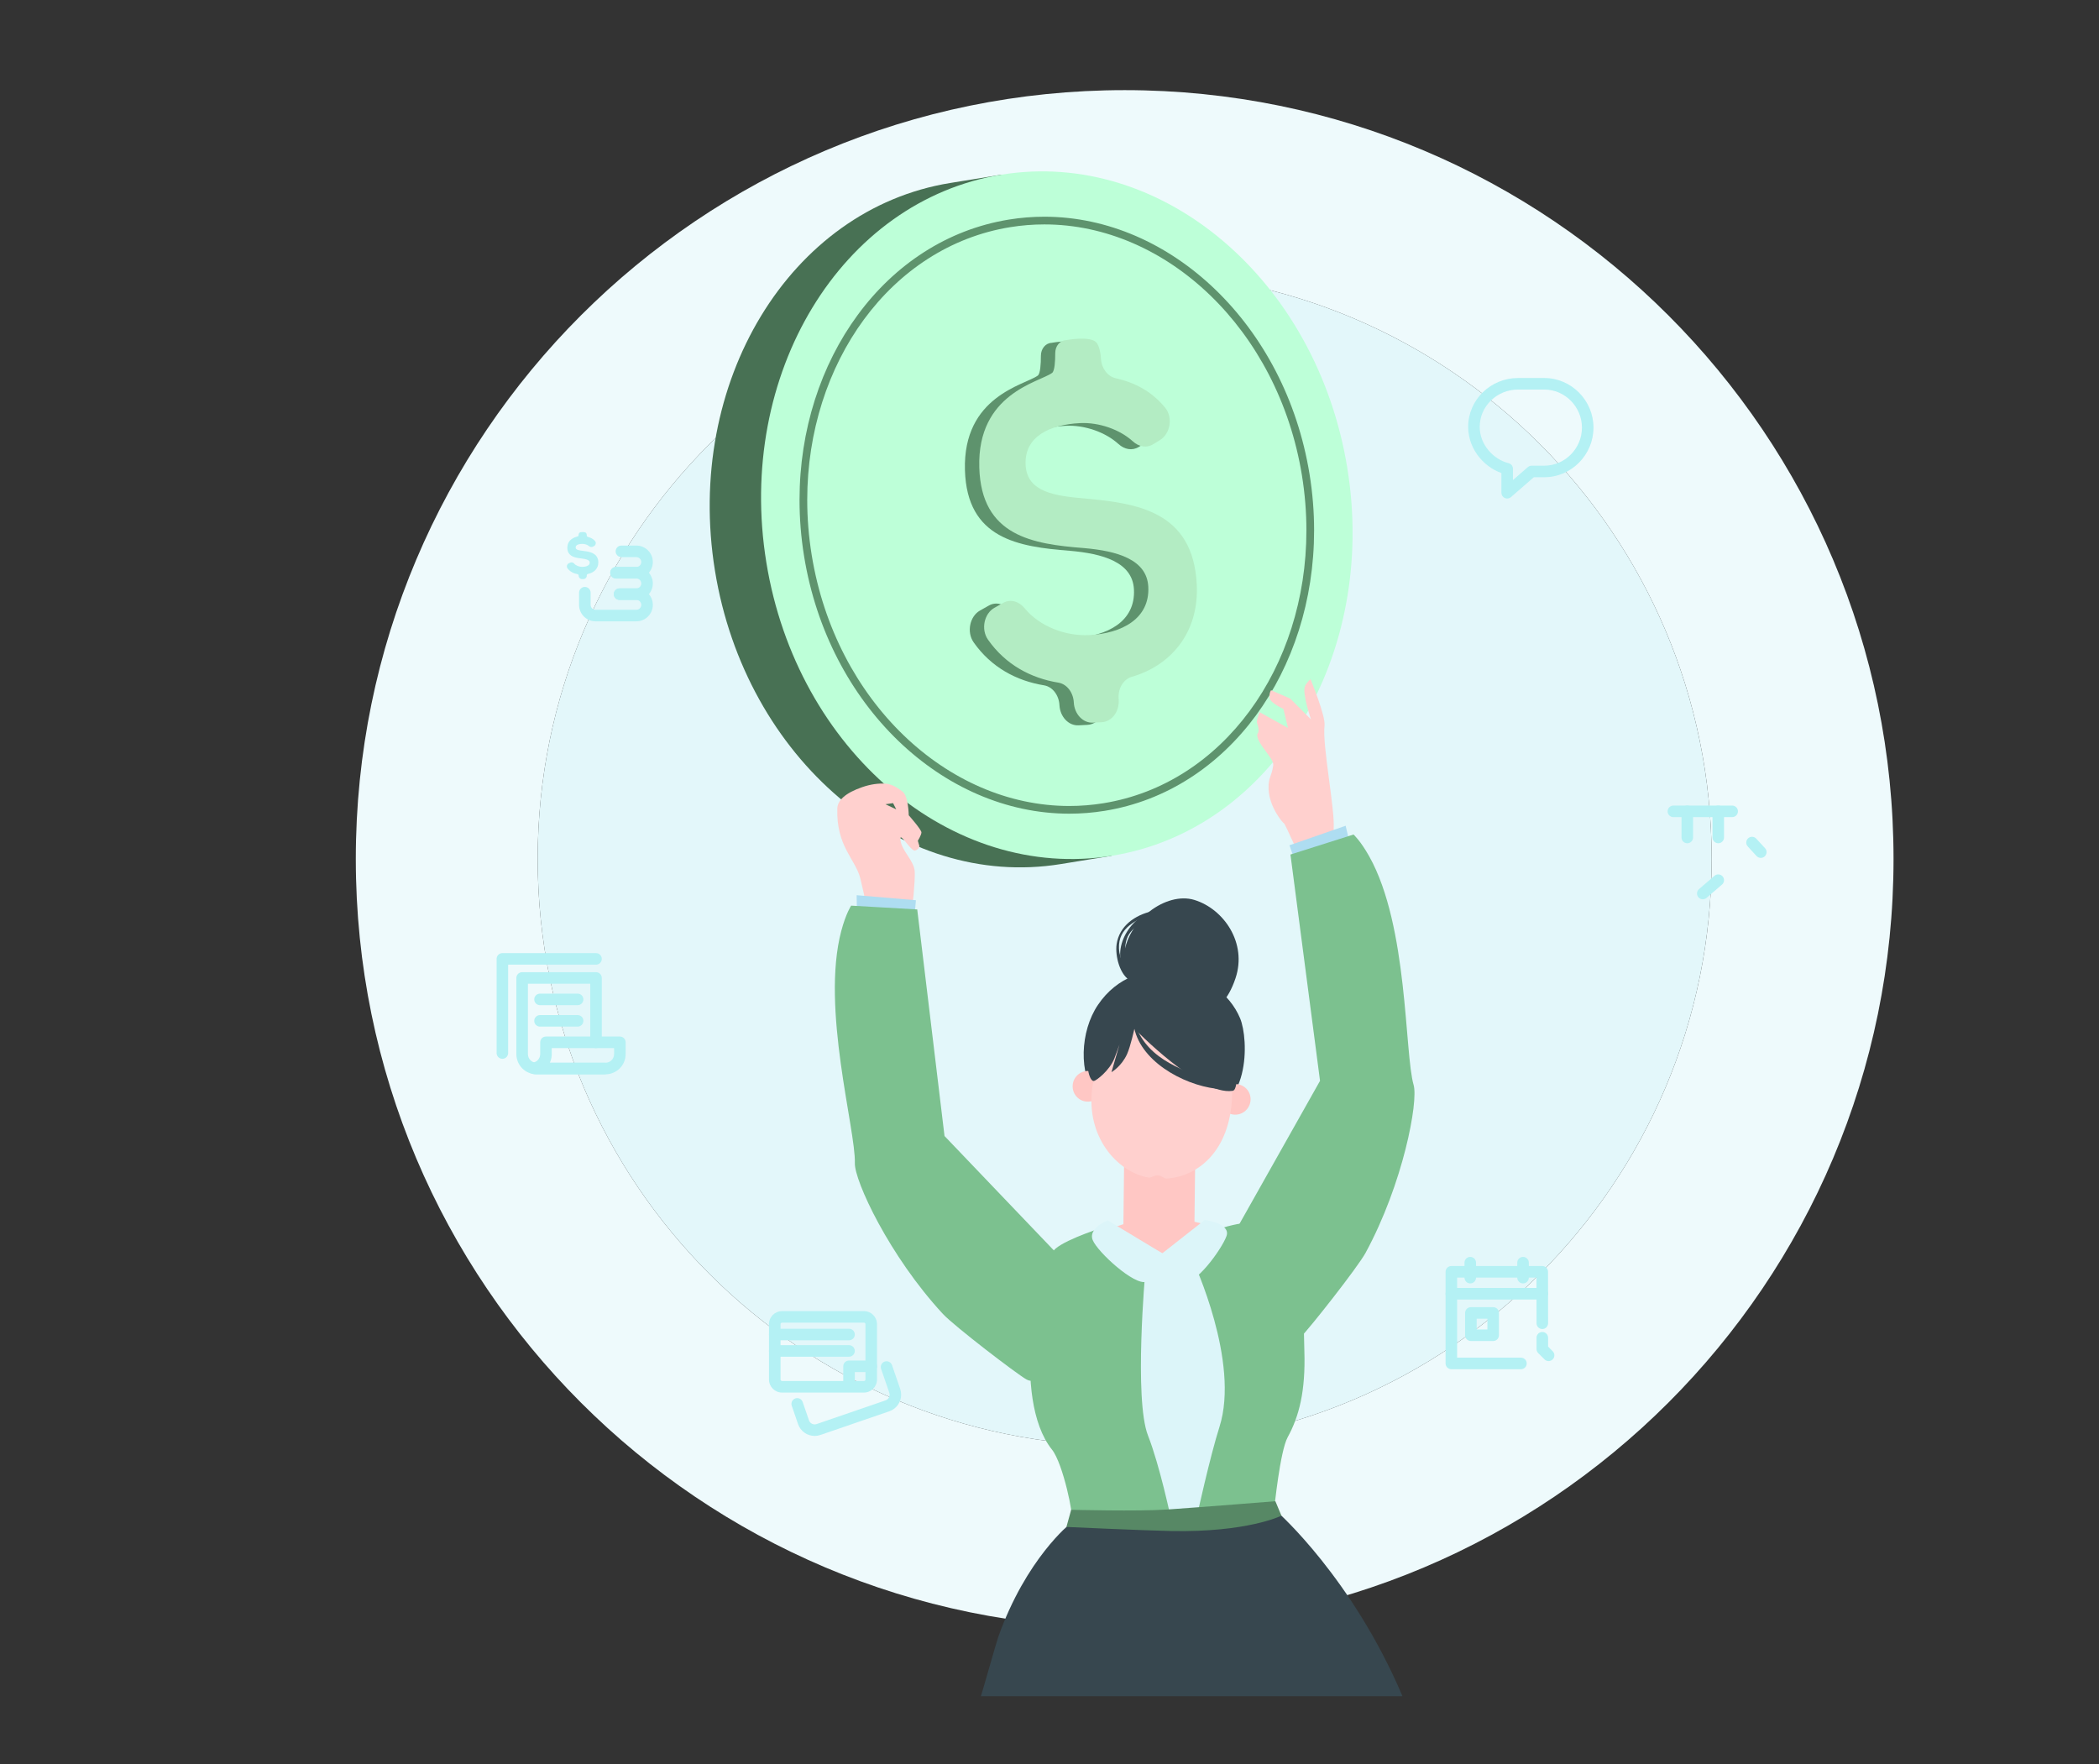
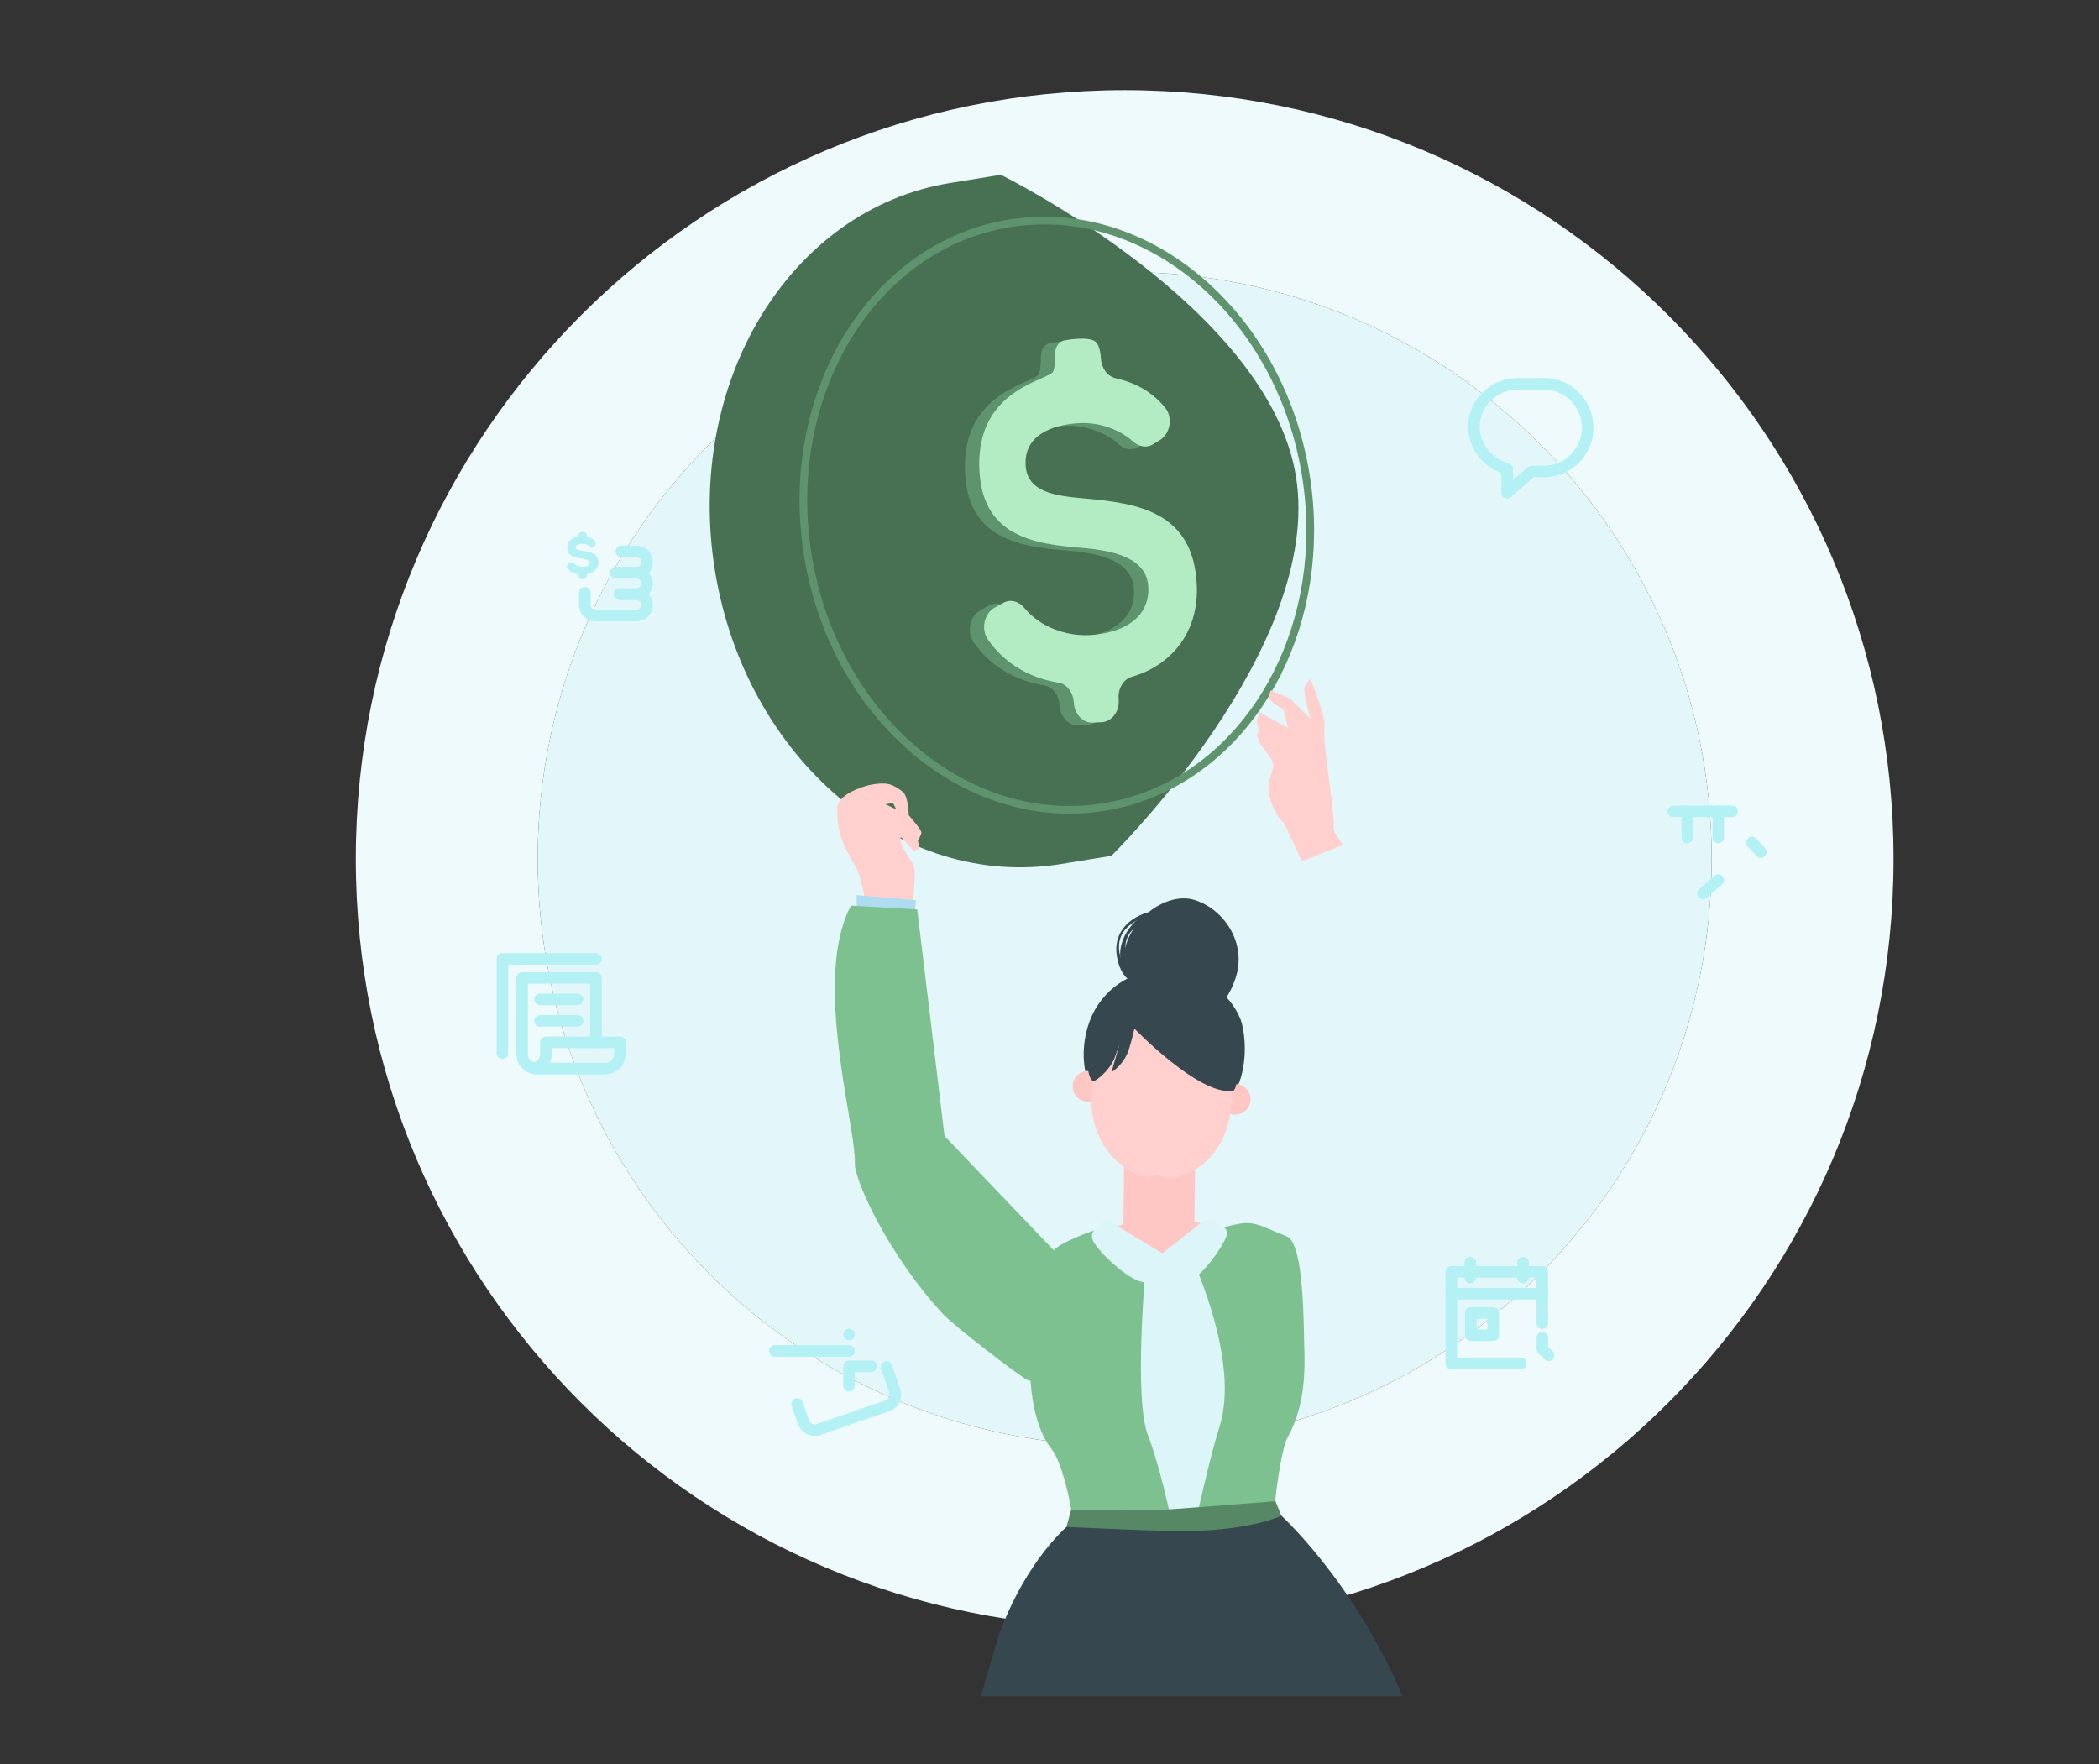
<svg xmlns="http://www.w3.org/2000/svg" xml:space="preserve" width="230.793mm" height="193.985mm" version="1.0" style="shape-rendering:geometricPrecision; text-rendering:geometricPrecision; image-rendering:optimizeQuality; fill-rule:evenodd; clip-rule:evenodd" viewBox="0 0 215367.6 181020.2">
  <rect x="0" y="0" width="215367.6" height="181020.2" fill="#333333" stroke="none" />
  <defs>
    <style type="text/css">
   
    .fil14 {fill:none}
    .fil7 {fill:#37474F;fill-rule:nonzero}
    .fil2 {fill:#487154;fill-rule:nonzero}
    .fil11 {fill:#578865;fill-rule:nonzero}
    .fil4 {fill:#5E936D;fill-rule:nonzero}
    .fil10 {fill:#7CC18F;fill-rule:nonzero}
    .fil12 {fill:#AEDDF1;fill-rule:nonzero}
    .fil5 {fill:#B3ECC3;fill-rule:nonzero}
    .fil13 {fill:#B4F1F4;fill-rule:nonzero}
    .fil3 {fill:#BDFFD8;fill-rule:nonzero}
    .fil9 {fill:#DCF5F9;fill-rule:nonzero}
    .fil1 {fill:#E3F7FA;fill-rule:nonzero}
    .fil0 {fill:#EEFAFC;fill-rule:nonzero}
    .fil8 {fill:#FFC7C4;fill-rule:nonzero}
    .fil6 {fill:#FFD0CE;fill-rule:nonzero}
   
  </style>
  </defs>
  <g id="Layer_x0020_1">
    <g>
      <path id="path12" class="fil0" d="M115396.3 167027.8c-43569.6,0 -78889.5,-35320.1 -78889.5,-78889.6 0,-43569.6 35319.9,-78889.7 78889.5,-78889.7 43569.6,0 78889.7,35320.1 78889.7,78889.7 0,43569.5 -35320.1,78889.6 -78889.7,78889.6l0 0zm0 -139117.6c-33262.9,0 -60228,26965 -60228,60228 0,33262.9 26965,60228 60228,60228 33262.9,0 60228,-26965 60228,-60228 0,-33262.9 -26965,-60228 -60228,-60228z" />
    </g>
    <path id="path14" class="fil1" d="M115396.3 148366c-33262.9,0 -60228,-26965 -60228,-60228 0,-33262.9 26965,-60228 60228,-60228 33262.9,0 60228,26965 60228,60228 0,33262.9 -26965,60228 -60228,60228z" />
    <g>
      <path id="path16" class="fil2" d="M132970.6 48879.6c2848,17547.2 -18938.6,38935.9 -18938.6,38935.9 0,0 -3703.3,601.1 -5196.5,843.4 -16461.5,2671.8 -32345.5,-10806.1 -35477.5,-30103.8 -3132.1,-19297.7 7673.7,-37107.5 24135,-39779.3 1605.6,-260.5 5196.5,-843.4 5196.5,-843.4 0,0 27454.5,13531.7 30281.2,30947.2l-0.1 0zm0 0l0 0 0 0z" />
    </g>
-     <path id="path18" class="fil3" d="M78628.8 57699.7c3132.1,19297.7 19016,32775.6 35477.5,30103.8 16461.7,-2671.8 27267.3,-20481.7 24135,-39779.3 -3132.1,-19297.7 -19015.8,-32775.6 -35477.5,-30103.8 -16461.6,2671.8 -27267.3,20481.6 -24135,39779.3z" />
    <g>
      <path id="path20" class="fil4" d="M133976.2 48716.3l390.1 -63.2c-1241.6,-7647.6 -4794.8,-14245.7 -9661.5,-18937.8 -4865.7,-4691.3 -11053.2,-7479.3 -17548.4,-7479.5 -1207,0 -2424.4,96.4 -3644.5,294.5 -6343.6,1028.9 -11721.4,4638.6 -15501.4,9777.6 -3781.3,5140.1 -5974.8,11810.9 -5975,18996.1 0,1892.8 152.1,3821.2 468.2,5766.8 1241.4,7647.4 4794.6,14245.7 9661.3,18937.6 4865.7,4691.3 11053.1,7479.5 17548.4,7479.7 1206.7,0 2423.8,-96.4 3644.7,-294.5 6343.2,-1029.1 11721,-4638.6 15501.2,-9777.8 3781.1,-5139.9 5974.6,-11810.5 5974.8,-18995.7 0.2,-1892.8 -152.3,-3821.4 -467.7,-5767l-390.1 63.2 -389.9 63.4c308.7,1903.7 457.6,3789.8 457.8,5640.4 0.2,7024.4 -2146.7,13533.7 -5821.3,18527.5 -3676.2,4994.5 -8870.7,8472 -14991.4,9466.1 -1178.8,191.2 -2353.3,284.2 -3518,284.2 -6265.5,0 -12260.1,-2689.5 -17000.1,-7258.4 -4739.1,-4568.2 -8215.5,-11012.7 -9429.8,-18495.3 -309.2,-1903.7 -457.8,-3789.8 -457.8,-5640.1 -0.4,-7024.4 2146.5,-13533.9 5821.3,-18527.8 3676.2,-4994.5 8870.4,-8472 14991.6,-9466.1 1178.2,-191.2 2352.7,-284.2 3517.8,-284.2 6265.4,0 12259.8,2689.5 17000.1,7258.3 4739.1,4568.2 8215.5,11012.7 9429.8,18495.6l389.9 -63.4 -0.1 -0.1zm0 0l0 0 0 0z" />
    </g>
    <g>
      <path id="path22" class="fil4" d="M111578.4 74374.4c1020.4,-52.9 1797.5,-1066.2 1735.2,-2262.8l-11.1 -211.4c-53.1,-1021.3 510.6,-1940 1355.8,-2182 3841.4,-1096.7 6928.4,-4389.3 6662.5,-9502.5 -389.5,-7488 -6109.1,-8299.8 -11449.3,-8790.4 -3071,-266.7 -5964,-627.7 -6110.1,-3436.7 -154.6,-2978.2 2550.8,-4143 5562.3,-4299.7 1979.7,-102.9 4118.1,666 5440.4,1871.9 607.8,553.5 1402,712.7 2074.7,301.2l715.5 -438.3c1039,-635.9 1352.2,-2303.1 529.2,-3310.2 -1418.4,-1736.6 -3182.1,-2599.5 -5081.8,-3030.5 -836.1,-189.8 -1458.3,-1025.5 -1511.1,-2018.8 -23.7,-454.5 -152.5,-1313.9 -483.3,-1663.1 -655.9,-692.9 -3122.6,-222.8 -3122.6,-222.8 -608.8,31.8 -1084.2,609.4 -1084,1323.8 -0.2,848.2 -58.5,1843.8 -321.9,2036.1 -1328.5,966.7 -7689.8,2087.6 -7471.4,9697.8 203.4,7068.6 5504.3,7863.7 10728.9,8274.1 3400.5,291.5 6465.4,1156.3 6611.6,3964.5 172.4,3318.9 -2771,4793.2 -6039.4,4963.3 -2464.5,128.2 -5136.5,-903.5 -6640.2,-2747.5 -585.3,-717.2 -1455.9,-981.7 -2207.5,-558.2l-908.8 511.7c-1045.2,588.6 -1396.9,2202 -649.2,3266.4 1809.1,2577 4413.4,3948.8 7220,4407.1 870.3,141.5 1529,1008.6 1582.4,2033.8 62.2,1196.8 940.4,2124 1960.6,2070.8l912.5 -47.6 0 0.1zm0 0l0 0 0 0z" />
    </g>
    <g>
      <path id="path24" class="fil5" d="M113050.1 74099.6c1020.4,-52.9 1797.5,-1066.2 1735.2,-2263l-10.8 -211.4c-53.4,-1021.2 510.6,-1940 1355.6,-2181.8 3841.4,-1096.7 6928.4,-4389.3 6662.5,-9502.5 -389.3,-7488 -6108.9,-8299.8 -11449.3,-8790.4 -3070.9,-266.7 -5964,-627.9 -6109.9,-3436.7 -154.8,-2978.2 2550.6,-4143 5562.1,-4299.7 1979.7,-102.9 4118.3,666 5440.4,1871.9 607.8,553.3 1402.2,712.5 2074.7,301.2l715.5 -438.5c1039,-635.6 1352.4,-2302.9 529.4,-3310.2 -1418.6,-1736.4 -3182.3,-2599.5 -5082,-3030.4 -836.1,-189.8 -1458.3,-1025.5 -1511.1,-2018.8 -23.5,-454.5 -152.5,-1314.1 -483.3,-1663.3 -655.9,-692.7 -3122.6,-222.6 -3122.6,-222.6 -608.8,31.6 -1084,609.4 -1083.8,1323.6 -0.2,848.2 -58.7,1844 -322.1,2036.3 -1328.5,966.7 -7689.8,2087.6 -7471.4,9697.8 203.4,7068.4 5504.3,7863.7 10728.9,8274.1 3400.5,291.5 6465.4,1156.3 6611.8,3964.3 172.4,3319.1 -2771.2,4793.4 -6039.5,4963.5 -2464.3,128 -5136.5,-903.7 -6640.2,-2747.5 -585.3,-717.2 -1455.9,-981.7 -2207.5,-558.2l-908.8 511.7c-1045.2,588.6 -1396.7,2202 -649.2,3266.4 1809.1,2577 4413.4,3948.6 7220,4407.1 870.3,141.2 1529.2,1008.6 1582.4,2033.8 62.4,1196.8 940.4,2123.7 1960.6,2070.6l912.5 -47.4 -0.1 0zm0 0l0 0 0 0z" />
    </g>
    <g>
      <path id="path26" class="fil6" d="M135903.4 74452.8c-241.6,2019.3 1079.5,8556.9 937.5,10585.7 -22.1,317.4 952.5,1651.4 952.5,1651.4l-4225.6 1693.5c0,0 -1729.2,-3897.5 -1827.9,-3907.3 -98.7,-9.9 -1504.9,-1649.1 -1577,-3507.2 -47.6,-1226.8 308.7,-1230.2 478,-2446.1 99.2,-711.6 -1682.1,-2184 -1645,-3161.5 3.7,-99.9 324.9,-205 -15.2,-1174.3 -91.6,-261.8 262.5,-1114 262.5,-1114l2912.6 1621.7 -474.6 -1960c0,0 -1332.3,-599.7 -1403.9,-1091.9 -82.4,-566.2 143.2,-819.7 143.2,-819.7l1961.8 854.7 2130 2132c0,0 -891.6,-2605.7 -630.1,-3361.4 116.2,-335.6 578.1,-767.2 578.1,-767.2 0,0 1564.2,3761.6 1443,4771.5l0 0.1zm0 0l0 0 0 0z" />
    </g>
    <path id="path28" class="fil7" d="M126768.5 100376.3c1217.7,-3630.2 -1212.6,-7122.4 -4224.5,-8040.2 -2880.4,-877.5 -6961.6,2076.6 -7255.5,5894.4 -168.1,2185.9 1945,4408.1 4359.8,5167.3 2720.8,855.1 5601.2,1506.1 7120.2,-3021.5z" />
    <path id="path30" class="fil7" d="M112650.9 103111.3c-1827.9,2714.7 -2014.7,7065.9 -137.6,9508.4 486.6,633.2 9532.9,1658.4 10138.5,1662 5685,32.8 5488.5,-7643 4590.1,-9797.4 -2198.2,-5270.6 -10686.6,-7171.7 -14591,-1373z" />
    <g>
      <path id="path32" class="fil8" d="M118281.6 134190.7c2936.8,18.4 8732,-6494.5 9779.2,-8220 0,0 -2044.8,301.6 -2804.8,91.3 -4977.5,-1378.3 -7062.6,-1868.4 -12876.7,638.2 -688.6,296.7 -2559.9,1561.4 -2559.9,1561.4 56.9,223.2 5878.9,5913.2 8462.1,5929.1l0.1 0zm0 0l0 0 0 0z" />
    </g>
    <path id="path34" class="fil8" d="M115451.6 119508.2l7058 80.6c63.4,0.6 114.4,52.7 113.6,116.2l-94.1 8221.7c-8.1,704.2 -585.5,1268.5 -1289.4,1260.3l-4737.9 -54.1c-704.2,-7.9 -1268.5,-585.5 -1260.3,-1289.6l93.8 -8221.6c0.7,-63.4 52.9,-114.4 116.4,-113.6z" />
    <path id="path36" class="fil8" d="M125387.7 112055.4c416.4,-762.6 1366.4,-1046.5 2121.6,-634.1 755.3,412.6 1029.8,1365.2 613.3,2127.9 -416.6,762.9 -1366.4,1046.6 -2121.7,634.1 -755.3,-412.6 -1029.7,-1365.2 -613.1,-2127.9z" />
    <path id="path38" class="fil8" d="M113169.9 111581.3c-66.7,866.5 -816.5,1515.4 -1674.6,1449.2 -858,-66 -1499.6,-821.8 -1432.8,-1688.4 66.7,-866.4 816.3,-1515.2 1674.6,-1449.2 857.9,66.2 1499.2,822.1 1432.8,1688.4z" />
    <g>
      <path id="path40" class="fil6" d="M126411 112684.3c-267.6,5280.5 -3326.1,8008.2 -6731.7,8247.9 -204.5,14.5 -502.1,-305 -842.5,-331.3 -420.1,-32.2 -734,271.2 -986.3,226.8 -3265.2,-574 -6464.9,-4244.3 -5771.2,-9246.7 744.5,-5367 3961.5,-9535.1 7918.9,-9230.5 3957.3,304.8 6686.4,4922.4 6412.5,10333.9l0.1 0zm0 0l0 0 0 0z" />
    </g>
    <g>
      <path id="path42" class="fil7" d="M124716.5 102058.9c-1582.2,-1411.9 -5816.3,-2800.2 -9957,193.4 -4237.4,3063.6 -3342,8836.4 -2507.3,8658.7 259.5,-55.3 1558.2,-1043.1 2075.2,-2277.6 126,-300.9 536.1,-1460.3 536.1,-1460.3l-820.7 2836.4c0,0 1026.1,-582.1 1604.5,-1863.8 349.8,-775.5 749.8,-2604.3 749.8,-2604.3 0,0 6616.3,6867.5 10051,6387.6 331.5,-46.4 309.9,-387.5 702.8,-1857.5 1010.9,-3782.5 -1140,-6857.5 -2434.3,-8012.6l-0.1 0.1zm0 0l0 0 0 0z" />
    </g>
    <g>
      <path id="path44" class="fil7" d="M116082.5 100025.5c-351.1,-976.9 -733.4,-2007 -608.1,-3061.5 214.9,-1814.4 1683.9,-2113.9 2907.6,-3044.2 185.5,-140.8 72.7,-457.3 -174,-387 -2532,720.3 -4528.2,4494.6 -2331.1,6618.9 86.7,84 248.5,-6.7 205.6,-126.3l0.1 0zm0 0l0 0 0 0z" />
    </g>
    <path id="path46" class="fil7" d="M116174.9 100511.8c-642.8,-936.2 -1310.7,-2028.7 -1361.3,-3203.6 -92.5,-2153 1801.4,-2928.8 3465.7,-3615.2 119.7,-49.4 70.1,-220.8 -58.2,-193.5 -1754.4,374.1 -3383.6,1512.4 -3651.2,3389.4 -167.9,1177.7 321.4,3194.7 1470.3,3764.3 85.3,42.5 194.9,-53.8 134.7,-141.5z" />
    <g>
-       <path id="path48" class="fil7" d="M116309.9 105112.4c505.2,3691.4 5041.9,6178.4 8454,6591.2 202.5,24.4 359.3,-253.3 142.6,-361.9 -3357.2,-1682.7 -6983.7,-2300.3 -8462.8,-6250.7 -25.1,-67.2 -145,-59.8 -133.9,21.4l0.1 0zm0 0l0 0 0 0z" />
-     </g>
+       </g>
    <g>
      <path id="path50" class="fil9" d="M115304.5 126633.4l3954.9 1961 5114.8 -2327.8 3380.2 28774 -13555.2 2049.7 1105.3 -30456.8 -0.1 0zm0 0l0 0 0 0z" />
    </g>
    <g>
      <path id="path52" class="fil10" d="M122824.2 155518.3l7928.3 -768.4c0,0 586.2,-5856.8 1370.2,-7285.1 1175,-2141 1844.2,-4750.9 1711.1,-8847.5 -86.9,-2671.5 -9.2,-11046.9 -1809.7,-11761.1 -3421.6,-1357.4 -3348,-1796.4 -6604.7,-880.5l-2964 3493.1c0,0 4792.8,10262.4 2668.3,16936.1 -973.9,3059.6 -2299.5,9113.4 -2299.5,9113.4l0 0.1zm0 0l0 0 0 0z" />
    </g>
    <path id="path54" class="fil9" d="M119259.4 128594.3l4345.5 -3414.5c0,0 2721,335.4 2236.9,1657.2 -493.8,1347.7 -3244.2,5177.2 -4591.5,4786.5 -915.5,-265.7 -508.4,-1008.4 -1990.8,-3029.1z" />
    <path id="path56" class="fil7" d="M143900 174039.7c-5135.5,-12118 -12791.2,-18866.3 -12791.2,-18866.3l-21289.1 1150.8c0,0 -4531.1,3567.8 -7398.3,11649.5 -172.1,484.7 -1613.3,5582.9 -1778.2,6066l43256.9 -0.1z" />
    <path id="path58" class="fil10" d="M120119.6 155708.1l-10189.7 0.2c267.8,-3.9 -831.5,-5518.6 -1990.4,-6968.9 -4210.2,-5267.9 -1582.6,-18948.7 359.1,-20619.5 1228.8,-1057.6 5161.2,-2275.6 5161.2,-2275.6l4057.9 4580.7c0,0 -1184.6,13148.1 273.1,16869.8 1214.3,3101.1 2328.8,8413.3 2328.8,8413.3z" />
    <g>
      <path id="path60" class="fil9" d="M119259.4 128594.5l-5607.2 -3382.2c0,0 -2029.4,806.6 -1537.1,2021.2 501.9,1238.5 4294.9,4703 5487.8,4279 810.5,-287.8 413,-964.7 1656.4,-2918.2l0.1 0.1zm0 0l0 0 0 0z" />
    </g>
    <g>
      <path id="path62" class="fil11" d="M109420.5 156671.8c0,0 7833.5,360.1 10699,418.3 7880,160.4 11360.9,-1571.8 11360.9,-1571.8l-620.2 -1484.6c0,0 -7476.1,600.9 -11096.3,850.1 -2983.3,205.6 -9856.1,28.1 -9856.1,28.1l-487.5 1759.9 0.1 -0.1zm0 0l0 0 0 0z" />
    </g>
    <g>
      <path id="path64" class="fil6" d="M90871.2 80406.8c-733.4,-49.2 -1550.4,62.6 -2403.6,357.7 -1733.3,599.7 -2530.8,1359 -2555.8,2192.7 -116.4,3896.4 1866.1,5192 2359.4,7165 281.4,1125.7 1095.8,4906.6 1095.8,4906.6 0,0 4055.9,-1674.9 4154.8,-1678.1 99.2,-3 382.4,-2990.6 336.8,-3888.2 -62.4,-1226 -1393.5,-2150 -1477.9,-3374.8 -49.6,-716.8 977.3,1071.7 1427.3,1183 173.8,43 597.7,-270.6 515.9,-497.4 -33.8,-94.2 -150.3,-506.4 -150.3,-506.4 0,0 351.6,-552.9 371.1,-848.3 18,-276.7 -1302,-1766 -1302,-1766l-2390 -1132.6 780.2 -116.2 328.3 641.6 1281.5 607.2c0,0 -34,-1983.3 -631.5,-2426.3 -367.4,-272.4 -1008.4,-770.3 -1740.2,-819.3l0.1 0zm0 0l0 0 0 0z" />
    </g>
    <g>
-       <path id="path66" class="fil12" d="M133262.4 89485.2l-957.8 -2754.6 5763.6 -2003.6 596.1 2503.8 -5402 2254.5 0.1 -0.1zm0 0l0 0 0 0z" />
-     </g>
+       </g>
    <g>
-       <path id="path68" class="fil10" d="M127062 125775.9l8379.5 -14878 -3034.5 -23218.6 6473.9 -2052.6c0,0 707.7,629.3 1617.1,2254.7 4001.1,7151.6 3597.4,20144.2 4547.7,23447.2 491.4,1707.1 -1062.5,10094.6 -4934.5,17225.3 -792.1,1458.7 -5794,7813.7 -6626.6,8608.5 -2629,2510.1 -6422.8,-11386.4 -6422.8,-11386.4l0.1 -0.1zm0 0l0 0 0 0z" />
-     </g>
+       </g>
    <g>
      <path id="path70" class="fil12" d="M93729.5 95273.7l247.1 -2905.9 -6080.2 -516.3 41.5 2573.3 5791.7 848.9 -0.1 0zm0 0l0 0 0 0z" />
    </g>
    <g>
      <path id="path72" class="fil10" d="M108710.1 128904.9l-11797.9 -12344.2 -2800.4 -23248.3 -6780.5 -388.3c0,0 -530.1,785 -1009.3,2584.6 -2109,7918.9 1494.8,20408.3 1390.5,23843.9 -53.9,1775.5 3525.1,9518.5 9040.1,15470.4 1128,1217.7 7546,6138.7 8549.3,6703 3168.2,1782.1 3408.2,-12621 3408.2,-12621l0 -0.1zm0 0l0 0 0 0z" />
    </g>
    <g>
      <path id="path74" class="fil13" d="M61747.3 106945.9l0 -6602.9c0,-156 -63.2,-308.7 -173.4,-418.9 -110.4,-110.4 -263.1,-173.7 -418.9,-173.7l-7581.3 0c-156,0 -308.7,63.2 -419.2,173.7 -110.2,110.2 -173.4,262.9 -173.4,418.9l0 1956.5 0 4646.4 0 1211.4c-0.4,570.1 232.6,1091.7 606.6,1464.6 372.9,373.7 894.3,606.7 1464.4,606.6l6958.6 0c327.1,0 592.4,-265.3 592.4,-592.6 0,-327.3 -265.3,-592.6 -592.4,-592.6l-6958.6 0c-246.5,-0.4 -464.2,-98.4 -626.5,-259.5 -161.2,-162.2 -259.1,-380 -259.5,-626.5l0 -1211.4 0 -4646.4 0 -1363.9 6396.1 0 0.2 6010.3c0,327.1 265.1,592.6 592.6,592.6 327.1,0 592.6,-265.5 592.6,-592.6l-0.2 0zm0 0l0 0 0 0z" />
    </g>
    <path id="path76" class="fil13" d="M56019.2 106945.9l-592.6 0 0 1211.4c-0.4,220.4 -78.4,416 -210,571.7 -131.8,155.1 -315,263.5 -522.2,299.6 -283.9,49.6 -490.7,295.7 -490.7,583.7 0,288 206.8,534.1 490.7,583.7 109.5,19.1 229.3,32.6 357.7,32.6l7069.7 -0.1c570.1,0.2 1091.5,-232.9 1464.4,-606.6 373.9,-372.9 607,-894.5 606.6,-1464.6l0 -1211.4c0,-156 -63.2,-308.7 -173.4,-418.9 -110.4,-110.4 -263.1,-173.7 -418.9,-173.7l-7581.3 0c-156,0 -308.7,63.2 -419.2,173.4 -110.2,110.4 -173.4,263.1 -173.4,419.2l592.6 0 0 592.6 6988.7 0 0 618.9c-0.4,246.5 -98.4,464.3 -259.5,626.5 -162.4,161.2 -380,259.1 -626.5,259.5l-7069.7 0c-46.4,0 -96.8,-4.9 -153.9,-14.8l-101.9 583.7 101.9 583.7c487.3,-85.1 915.5,-339.6 1221.4,-699.2 306.2,-359.3 492.2,-830.6 491.9,-1339.4l0 -1211.4 -592.4 0 0 592.6 0 -592.6z" />
    <path id="path78" class="fil13" d="M55407.9 103136.4l3858 0c327.3,0 592.6,-265.3 592.6,-592.6 0,-327.1 -265.3,-592.6 -592.6,-592.6l-3858 0c-327.3,0 -592.6,265.5 -592.6,592.6 0,327.3 265.3,592.6 592.6,592.6z" />
    <path id="path80" class="fil13" d="M55407.9 105337.5l3858 0c327.3,0 592.6,-265.5 592.6,-592.6 0,-327.3 -265.3,-592.6 -592.6,-592.6l-3858 0c-327.3,0 -592.6,265.3 -592.6,592.6 0,327.1 265.3,592.6 592.6,592.6z" />
    <path id="path82" class="fil13" d="M61155 97794.1l-9608.8 0c-156,0 -308.7,63.2 -418.9,173.7 -110.4,110.2 -173.7,262.9 -173.7,418.9l0 9659.8c0,327.3 265.3,592.6 592.6,592.6 327.3,0 592.6,-265.3 592.6,-592.6l0 -9067.2 9016.2 0c327.1,0 592.4,-265.3 592.4,-592.6 0,-327.3 -265.3,-592.6 -592.4,-592.6z" />
    <path id="path84" class="fil13" d="M156057.2 139302.5l-6548.2 0 0 -8216.6 8142 0 5.1 4688.5c0.4,327.1 265.9,592.2 593.1,591.8 327.3,-0.2 592.4,-265.9 592,-593.1l-6 -5280.3c-0.4,-327.3 -265.1,-592 -592.4,-592l-9326.2 0c-156,0 -308.7,63.2 -419.2,173.7 -110.2,110.2 -173.4,262.9 -173.4,418.9l0 9401.7c0,156 63.2,308.5 173.4,418.9 110.4,110.4 263.1,173.7 419.2,173.7l7140.6 0c327.3,0 592.6,-265.5 592.6,-592.6 0,-327.3 -265.3,-592.6 -592.6,-592.6z" />
    <path id="path86" class="fil13" d="M150262.5 129557.3l0 1535.7c0,327.3 265.1,592.6 592.6,592.6 327.1,0 592.6,-265.3 592.6,-592.6l0 -1535.7c0,-327.3 -265.5,-592.6 -592.6,-592.6 -327.4,0 -592.6,265.3 -592.6,592.6z" />
    <path id="path88" class="fil13" d="M155679.4 129557.3l0 1535.7c0,327.3 265.3,592.6 592.6,592.6 327.3,0 592.6,-265.3 592.6,-592.6l0 -1535.7c0,-327.3 -265.3,-592.6 -592.6,-592.6 -327.3,0 -592.6,265.3 -592.6,592.6z" />
    <path id="path90" class="fil13" d="M148916.6 133336.6l9326.3 0c327.3,0 592.6,-265.5 592.6,-592.6 0,-327.3 -265.3,-592.6 -592.6,-592.6l-9326.3 0c-327.3,0 -592.6,265.3 -592.6,592.6 0,327.1 265.3,592.6 592.6,592.6z" />
    <g>
      <path id="path94" class="fil13" d="M157656.1 137260.2l0 1156.7c0,156 63,308.5 173.7,418.9l644.5 644.7c231.5,231.3 606.6,231.5 838.1,0 231.5,-231.5 231.5,-606.6 0,-838.1l-471.1 -471.1 0 -911.1c0,-327.1 -265.5,-592.4 -592.6,-592.4 -327.3,0 -592.4,265.3 -592.4,592.4l-0.3 0zm0 0l0 0 0 0z" />
    </g>
    <path id="path96" class="fil13" d="M153208 137002.6l0 -592.6 -1696.1 0 0 -1103.4 1103.6 0 0 1695.9 592.6 0 0 -592.6 0 592.6 592.4 0 0 -2288.5c0,-156 -63.2,-308.7 -173.4,-418.9 -110.4,-110.4 -263.1,-173.7 -418.9,-173.7l-2288.6 0c-156,0 -308.7,63.2 -419.2,173.4 -110.2,110.4 -173.4,263.1 -173.4,419.2l0 2288.5c0,156 63.2,308.5 173.4,418.9 110.4,110.4 263.1,173.7 419.2,173.7l2288.5 0c155.8,0 308.5,-63.4 418.9,-173.7 110.2,-110.4 173.4,-263.1 173.4,-418.9l-592.3 0z" />
    <path id="path98" class="fil13" d="M158446 39376.9l0 -592.6 -2693.8 0c-1390.5,0 -2667.7,553.8 -3596.4,1455.4 -929.3,900.3 -1516.4,2159.7 -1515.7,3555.2 -0.2,1209.8 459.9,2306.6 1165.1,3155 706.5,849.4 1659,1464.4 2695.4,1723.7l143.2 -575 -592.7 0 0 2460.7c0,232.3 135.7,443.1 347,539.3 211.4,96.2 459.4,60 634.6,-92.5l2341.6 -2039.4 1071.6 0c1397.9,0.2 2665.5,-581.1 3576.4,-1504.7 911.8,-923 1477.5,-2196.4 1477.5,-3586.5 0,-1389.9 -565.7,-2663.3 -1477.5,-3586.3 -911,-923.6 -2178.7,-1504.9 -3576.4,-1504.7l0 592.6 0 592.6c1066.4,0.2 2029.4,440.5 2733.1,1152.2 702.8,712.5 1135.8,1688.4 1135.8,2753.9 0,1065.6 -433,2041.6 -1135.8,2754 -703.8,711.6 -1666.6,1151.9 -2733.1,1152.2l-1293.4 -0.2c-141.8,0 -282.3,52.5 -389.1,145.8l-1527.4 1330.1 0.2 -1158.8c0,-272 -185.5,-509.4 -449.3,-575 -769.1,-190.2 -1522.5,-669.4 -2070,-1330.7 -548.9,-662.1 -891.8,-1492.5 -892,-2398 0.6,-1060.3 441.5,-2009.8 1156.1,-2704.7 715,-693.5 1697.9,-1120.9 2771.2,-1120.7l2693.8 0 0 -592.6z" />
-     <path id="path106" class="fil13" d="M88644.8 142291.8l0 -592.6 -8402.9 0c-44.8,-0.4 -80,-16.6 -110,-45.6 -29,-29.9 -45.1,-64.9 -45.4,-109.8l0 -5676.7c0.4,-44.8 16.4,-80 45.4,-110 30,-29 65.2,-45.3 110,-45.4l8402.9 0c45.1,0.2 80,16.4 110,45.4 29,30 45.3,65.2 45.6,110l0 5676.7c-0.4,44.8 -16.6,80 -45.6,109.8 -30,29 -64.9,45.3 -110,45.6l0 592.6 0 592.6c368.4,0.2 707.3,-150.9 947.9,-392.7 241.8,-240.6 393,-579.5 392.7,-947.9l0 -5676.7c0.4,-368.4 -150.9,-707.3 -392.7,-947.9 -240.6,-241.8 -579.5,-393 -947.9,-392.7l-8402.9 0c-368.1,-0.4 -707.2,150.9 -947.9,392.7 -241.6,240.6 -393,579.5 -392.7,947.9l0 5676.7c-0.4,368.4 151.1,707.3 392.7,947.9 240.8,241.8 579.7,392.9 947.9,392.7l8402.9 0 0 -592.6z" />
-     <path id="path108" class="fil13" d="M79493.9 137520.4l7621.1 0c327.3,0 592.6,-265.5 592.6,-592.6 0,-327.3 -265.3,-592.6 -592.6,-592.6l-7621.1 0c-327.3,0 -592.6,265.3 -592.6,592.6 0,327.1 265.3,592.6 592.6,592.6z" />
+     <path id="path108" class="fil13" d="M79493.9 137520.4l7621.1 0c327.3,0 592.6,-265.5 592.6,-592.6 0,-327.3 -265.3,-592.6 -592.6,-592.6c-327.3,0 -592.6,265.3 -592.6,592.6 0,327.1 265.3,592.6 592.6,592.6z" />
    <path id="path110" class="fil13" d="M79493.9 139205.7l7621.1 0c327.3,0 592.6,-265.3 592.6,-592.6 0,-327.3 -265.3,-592.6 -592.6,-592.6l-7621.1 0c-327.3,0 -592.6,265.3 -592.6,592.6 0,327.3 265.3,592.6 592.6,592.6z" />
    <g>
      <path id="path112" class="fil13" d="M89393 139596l-2278 0c-156,0 -308.7,63.2 -418.9,173.7 -110.4,110.4 -173.7,262.9 -173.7,418.9l0 1995.6c0,327.3 265.3,592.6 592.6,592.6 327.3,0 592.6,-265.3 592.6,-592.6l0 -1403 1685.5 0c327.1,0 592.4,-265.3 592.4,-592.6 0,-327.1 -265.3,-592.4 -592.4,-592.4l0 -0.2zm0 0l0 0 0 0z" />
    </g>
    <g>
      <path id="path114" class="fil13" d="M90405.5 140456.4l839.8 2443.7c23.1,67.6 33.6,134.3 33.8,200.9 0,126.8 -40.3,252 -113,355.5 -73.1,103.5 -174.6,183.7 -304.4,228.7l-7072.4 2430.2c-67.7,23.1 -134.7,33.6 -200.9,33.8 -127,0 -252.2,-40.3 -355.7,-113 -103.5,-73.1 -183.5,-174.4 -228.3,-304.2l-645.5 -1878.5c-106.3,-309.5 -443.4,-474.2 -753,-367.8 -309.5,106.3 -474,443.4 -367.8,753l645.5 1878.2c127.2,371.8 368.1,679.3 668.2,889.2 300,210.5 660.9,327.9 1036.6,328.1 194.6,0 393,-32 585.8,-98.2l7072.6 -2430.2c372.1,-127.8 679.3,-368.6 889.2,-668.6 210.5,-300 327.9,-660.9 327.9,-1036.4 0.2,-194.4 -31.6,-392.9 -98,-586l-839.8 -2443.7c-106.3,-309.5 -443.4,-474 -753,-367.8 -309.5,106.5 -474,443.6 -367.6,753l-0.1 0zm0 0l0 0 0 0z" />
    </g>
    <path id="path120" class="fil13" d="M175709.6 83248.3l0 2681c0,327.3 265.1,592.6 592.6,592.6 327.1,0 592.6,-265.3 592.6,-592.6l0 -2681c0,-327.3 -265.5,-592.6 -592.6,-592.6 -327.4,0 -592.6,265.3 -592.6,592.6z" />
    <path id="path122" class="fil13" d="M173717.4 85929.3l0 -2681c0,-327.3 -265.5,-592.6 -592.6,-592.6 -327.4,0 -592.6,265.3 -592.6,592.6l0 2681c0,327.3 265.1,592.6 592.6,592.6 327.1,0 592.6,-265.3 592.6,-592.6z" />
    <path id="path124" class="fil13" d="M171697.6 83840.9l6031.9 0c327.3,0 592.6,-265.5 592.6,-592.6 0,-327.3 -265.3,-592.6 -592.6,-592.6l-6031.9 0c-327.3,0 -592.6,265.3 -592.6,592.6 0,327.1 265.3,592.6 592.6,592.6z" />
    <g>
      <path id="path126" class="fil13" d="M179330.5 86851.7l900.5 980.3c221.3,240.9 596.1,257 837,35.6 241.1,-221.4 257,-596.1 35.6,-837.3l-900.3 -980.3c-221.4,-240.9 -596.3,-256.8 -837.3,-35.6 -240.9,221.4 -257,596.3 -35.6,837.3l0.1 0zm0 0l0 0 0 0z" />
    </g>
    <g>
      <path id="path128" class="fil13" d="M175099.8 92126.8l1588.6 -1367.3c248.1,-213.3 276.1,-587.6 62.6,-835.6 -213.5,-248.1 -587.6,-276.1 -835.6,-62.6l-1588.6 1367c-248.1,213.5 -276.1,587.6 -62.8,835.7 213.5,248.1 587.6,275.9 835.7,62.6l0 0.1zm0 0l0 0 0 0z" />
    </g>
    <g>
      <path id="path130" class="fil13" d="M60779.3 56007.9c-95.4,44.2 -203.4,20.7 -283,-47.8 -173.2,-149.5 -461.8,-252.8 -734.8,-252.8 -415.2,0 -795.2,120.1 -795.2,470.5 0,330.2 395,390.1 815.4,440.3 730.9,90.1 1511.3,220.2 1511.3,1100.8 0,601.2 -448.2,968.4 -984,1073.7 -117.8,23.1 -201.8,127.6 -201.8,247.7l0 24.7c0,140.8 -113.9,255 -254.8,255l-125.9 0c-140.6,0 -254.8,-114.1 -254.8,-255 0,-120.5 -84.4,-226.2 -202.9,-248.1 -382.6,-70.9 -730.9,-247.7 -961.2,-560.7 -95.2,-129.6 -35.4,-316.6 112.6,-379.2l128.6 -54.5c106.3,-45.1 224.1,-8.7 299.5,79 193.5,225.4 553.6,362.6 893.4,362.6 450.5,0 865.7,-154.8 865.7,-545.2 0,-330.2 -415.2,-450.3 -880.5,-505.2 -715.5,-80 -1438.6,-205.6 -1416,-1035.8 24.4,-894 907,-986.6 1096.7,-1091.9 37.5,-20.9 52.7,-137.3 58.9,-236.8 4.9,-83.7 74.5,-148.6 158.5,-148.6 0,0 342.5,-40.1 427.9,45.1 42.8,43 54.5,144.5 54.5,198.1 0,116.7 79.6,218.6 193.4,245.9 257.9,62.2 494.2,174 676.9,386.3 105.9,123.3 51,316.8 -96.4,385.2l-101.5 46.8 -0.1 -0.1zm0 0l0 0 0 0z" />
    </g>
    <g>
      <path id="path132" class="fil13" d="M60779.3 56007.9l-41.2 -89.7c-20.2,9.2 -40.3,13.4 -60.8,13.4 -38.9,0.2 -81,-15.6 -116.4,-46.2 -197.7,-168.7 -501.7,-275.6 -799.3,-277 -217.1,0.6 -428.2,30 -597.7,114.4 -84.5,42.5 -159.2,100.1 -212.9,177.2 -53.8,76.8 -83.7,172.3 -83.3,277.7 -0.7,102.1 32.6,194.4 90.9,263.9 87.5,104.7 214.9,159.2 354.8,197.6 140.6,37.7 298.2,57.9 456.7,76.8 363.5,44.2 731.8,100.8 994.8,243 131.8,70.9 236.8,160.8 310.9,280.7 73.7,120.1 118.3,273.3 118.7,479.2 -0.6,275.8 -100.5,489.4 -262.3,653.2 -162,163.3 -389.9,274.2 -641.9,323.5 -165.2,32.6 -281.6,178.1 -281.6,344.7l0 24.7c-0.2,86.3 -69.7,156 -156,156.2l-126.1 -0.2c-85.9,-0.2 -155.8,-70.1 -156,-156.2 0,-166.5 -116.4,-313.8 -283.7,-345.3 -364.8,-67.7 -687.6,-233.9 -899.7,-522.2 -18.4,-25.3 -26.7,-52.7 -26.9,-81.9 -0.2,-59.8 37.5,-122.4 98.5,-147.7l128.6 -54.5c18.9,-7.9 37.5,-11.5 56.1,-11.5 45.1,-0.2 93.4,21.7 130,64 221.6,254.6 602.5,395.5 968.3,397.1 236.5,-0.4 466.8,-39.3 649.2,-138.3 90.9,-49.7 170.3,-115.9 226.8,-201.3 56.9,-85.3 88.7,-189.4 88.5,-304.4 0.6,-103.5 -34.3,-197.9 -93.4,-271.8 -88.9,-111.4 -221.3,-180.1 -372,-230.3 -151.3,-50 -324.1,-80.2 -502.5,-101.3l-0.5 0c-350.2,-38.5 -694.8,-90.4 -937.5,-219.3 -121.5,-64.2 -217.1,-145 -284.1,-252.2 -66.5,-107.4 -107,-243.9 -107.2,-428.6l0.4 -32.9 0.2 -2c6,-207.2 60,-360.5 138.9,-481.3 118.1,-180.6 298.9,-291.3 474,-366.2 87.3,-37.5 172.4,-65.6 246.1,-89.9 74.5,-24.7 134.9,-42.6 186.8,-70.7 40.9,-24.3 54.7,-53.8 66.5,-78.2 16.2,-37.9 23.9,-76.1 30.4,-116.7 6.3,-40.7 9.9,-82.8 12.4,-122.1l0 -0.2c1.8,-31.4 27.6,-55.7 59.8,-55.7l5.9 -0.1 5.7 -0.7 12 -1.2c24.9,-2.6 84.9,-7.5 149.5,-7.5 45.6,0 93.6,2.6 130.4,9.2 18.4,3.2 33.8,7.5 43.7,11.5l10.3 4.8 1.6 1 4.8 -6.3 -5.5 5.5 0.7 0.7 4.8 -6.3 -5.5 5.5 1 -1.4 -1.4 1.2 0.2 0.2 1.2 -1.4 -1.4 1.2c2.3,1.8 13.3,25.1 18.2,52.2 5.5,26.9 7.7,57.7 7.7,76.2 0,162.2 110.6,303.7 268.8,341.9 245.9,59.6 459.4,162.2 625.3,354.8 21.6,25.5 30.8,53.6 31.2,85.1 0.4,57.1 -36.1,119.7 -94.4,145.9l-101.3 47 41.5 89.5 41.5 89.7 101.5 -47c131.1,-61.6 208.2,-190.8 208.6,-325.1 0.4,-74.1 -24.9,-151.5 -78.9,-213.9 -199.3,-232.1 -458.5,-353.2 -728.9,-418 -69,-16.6 -117.5,-78.6 -117.5,-150 0,-33.8 -3.4,-77.5 -13.4,-124.2 -11.3,-46.4 -25.5,-96.8 -70.1,-143.6 -50.4,-47.6 -104.9,-60.3 -159.4,-71.3 -55.2,-9.7 -112.2,-12.2 -165.2,-12.2 -99.2,0 -182.3,9.9 -184.7,10.1l11.7 98.2 0 -98.7c-135.7,-0.2 -248.9,105.3 -257.2,241.4l0 -0.2c-2.8,47 -8.1,97.8 -15.6,133.7 -3.5,18 -8.1,32 -10.6,37.5l-1.2 2.1 41.9 23.5 -22.5 -40.3 -19.3 16.8 41.9 23.5 -22.5 -40.3c-12.4,7.1 -43.9,19.8 -84.4,33.2 -143.6,49.4 -400.1,118.7 -627.6,283.9 -228.3,164 -425.9,438.1 -435.5,858.4l98.7 2.8 -98.5 -4.6 -0.7 42.1c-0.2,213.5 48.4,390.9 137.3,533.1 133.5,214.1 349.2,339.6 589.4,418.5 240.9,79 511.9,114.8 777.8,144.8l-0.6 -0.2c227.3,26.5 439.7,70.5 583.3,140.3 71.9,34.5 125.4,74.8 159,117.5 33.4,43.3 50.4,87.7 51,149.5 -0.2,80 -20.3,141.7 -55.5,195.1 -52.5,79.8 -145.9,143.8 -271.8,187 -125,43.3 -279.3,64.4 -439.7,64.2 -313.8,1.6 -652.8,-132.1 -818.5,-328.3 -70.7,-81.9 -171.4,-132.5 -279.7,-132.7 -44.4,0 -89.9,8.9 -133.2,27.2l-128.6 54.3c-137.5,58.9 -218.6,191.6 -218.8,329.7 -0.2,68.3 20.7,138.9 64.9,199.1 248.7,338 622.8,525.6 1022.9,599.3 69.9,12.6 122.1,76.6 122.1,151.1 0.2,195.3 158.5,353.6 353.6,353.6l125.7 -0.2c195.3,0 353.6,-158.2 353.6,-353.6l0 -24.7c0,-73.7 51.5,-137.1 122.2,-150.7 283.9,-55.9 548,-181.3 743.8,-378.2 196.2,-196.3 320.4,-467.1 319.6,-792.4 0.4,-234.4 -52.5,-427.9 -147.9,-582.7 -143.4,-232.9 -374.9,-369.7 -631.1,-456 -257,-86.5 -543.6,-126 -818.8,-160 -209.4,-24.4 -407.7,-53.1 -539.8,-108.4 -66.2,-27.2 -113.9,-59.8 -143.2,-95.6 -29,-36.3 -45.1,-75.2 -45.8,-138.3 0.4,-69.9 17.8,-120.7 48.2,-164.9 45.3,-65.8 128.8,-119.1 243.6,-154.6 114.4,-35.6 256.3,-52.2 404.9,-52.2 248.1,-1.2 521.3,98.4 670.2,228.7 67.9,58.9 154.3,94.4 245.5,94.4 48,0 97.1,-10.1 143.4,-31.6l-41.2 -89.7 0.1 -0.1zm0 0l0 0 0 0z" />
    </g>
    <path id="path134" class="fil13" d="M63571 61555.5l1721.8 0c141.5,0.4 264.1,55.7 357.5,148.2 92.5,93.4 147.9,216.1 148.2,357.7 -0.2,141.5 -55.7,264.1 -148.2,357.5 -93.2,92.5 -215.9,147.7 -357.5,148.2l-4187 0c-141.8,-0.4 -264.5,-55.7 -357.7,-148.2 -92.5,-93.4 -147.7,-216.1 -148.2,-357.5l0 -1248.1c0,-327.3 -265.5,-592.6 -592.6,-592.6 -327.3,0 -592.4,265.3 -592.4,592.6l-0.2 1248.1c-0.4,465 190.2,891.5 495.1,1195.6 304.2,305 730.7,495.4 1195.8,495.1l4187.1 0.1c465,0.2 891.5,-190.2 1195.6,-495.1 305.1,-304.2 495.6,-730.7 495.1,-1195.6 0.4,-465 -190,-891.5 -495.1,-1195.6 -304,-305.1 -730.7,-495.6 -1195.6,-495.4l-1721.8 -0.1c-327.3,0 -592.6,265.3 -592.6,592.6 0,327.3 265.3,592.6 592.6,592.6z" />
    <path id="path136" class="fil13" d="M63569.8 61555.5l1723 0c465,0.4 891.5,-190 1195.6,-495.1 305.1,-304 495.6,-730.4 495.1,-1195.6 0.4,-465 -190,-891.5 -495.1,-1195.6 -304.2,-305.1 -730.7,-495.6 -1195.6,-495.1l-2086.6 -0.1c-327.3,0 -592.6,265.3 -592.6,592.6 0,327.3 265.3,592.6 592.6,592.6l2086.6 0c141.7,0.2 264.3,55.7 357.5,148.2 92.5,93.2 147.9,215.9 148.2,357.5 -0.2,141.7 -55.7,264.3 -148.2,357.5 -93.2,92.5 -215.9,147.9 -357.5,148.2l-1723 -0.1c-327.3,0 -592.6,265.3 -592.6,592.6 0,327.3 265.3,592.6 592.6,592.6z" />
    <path id="path138" class="fil13" d="M63206.2 59359.1l2086.6 0c465,0.2 891.5,-190.2 1195.6,-495.1 305.1,-304.2 495.6,-730.7 495.1,-1195.8 0.4,-465 -190,-891.5 -495.1,-1195.6 -304.2,-305 -730.7,-495.4 -1195.6,-495.1l-1534.3 -0.2c-327.3,0 -592.6,265.3 -592.6,592.6 0,327.3 265.3,592.6 592.6,592.6l1534.3 0c141.7,0.4 264.3,55.7 357.5,148.2 92.5,93.4 147.9,216.1 148.2,357.5 -0.2,141.7 -55.7,264.3 -148.2,357.7 -93.2,92.5 -215.9,147.7 -357.5,148.2l-2086.6 0c-327.3,0 -592.6,265.3 -592.6,592.6 0,327.3 265.3,592.6 592.6,592.6z" />
    <rect class="fil14" x="-0" width="215367.6" height="181020.2" />
  </g>
</svg>